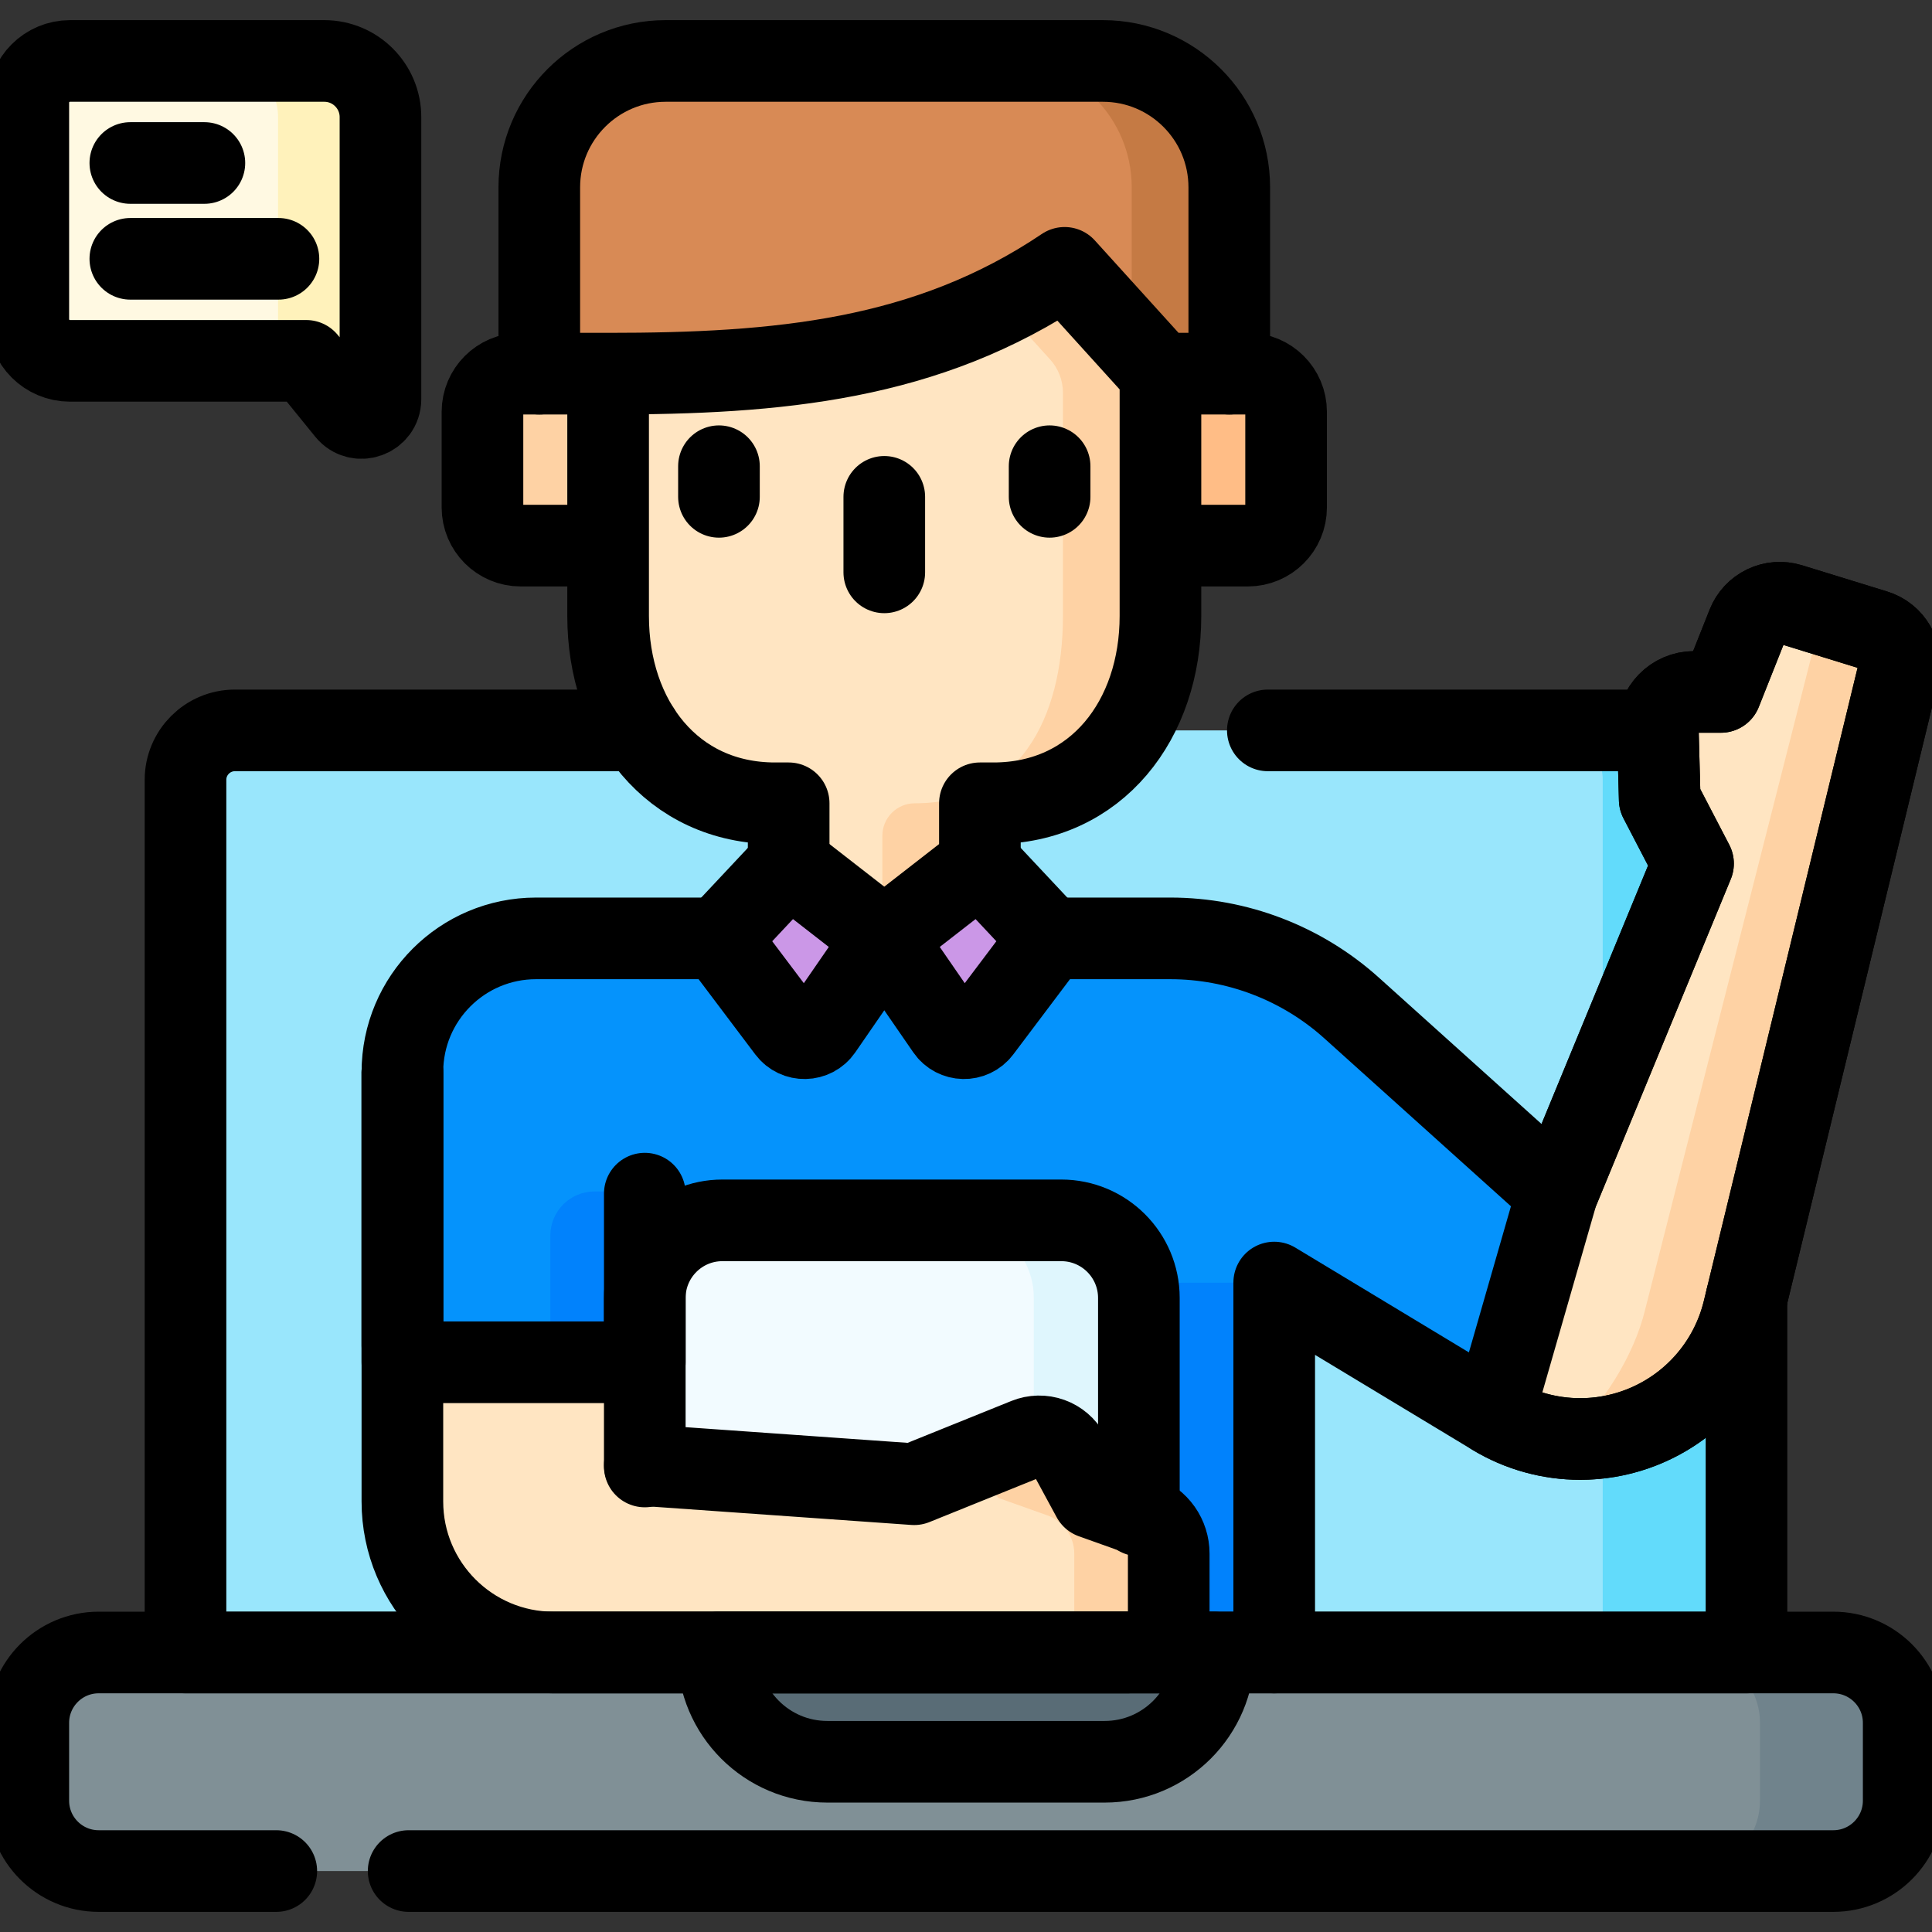
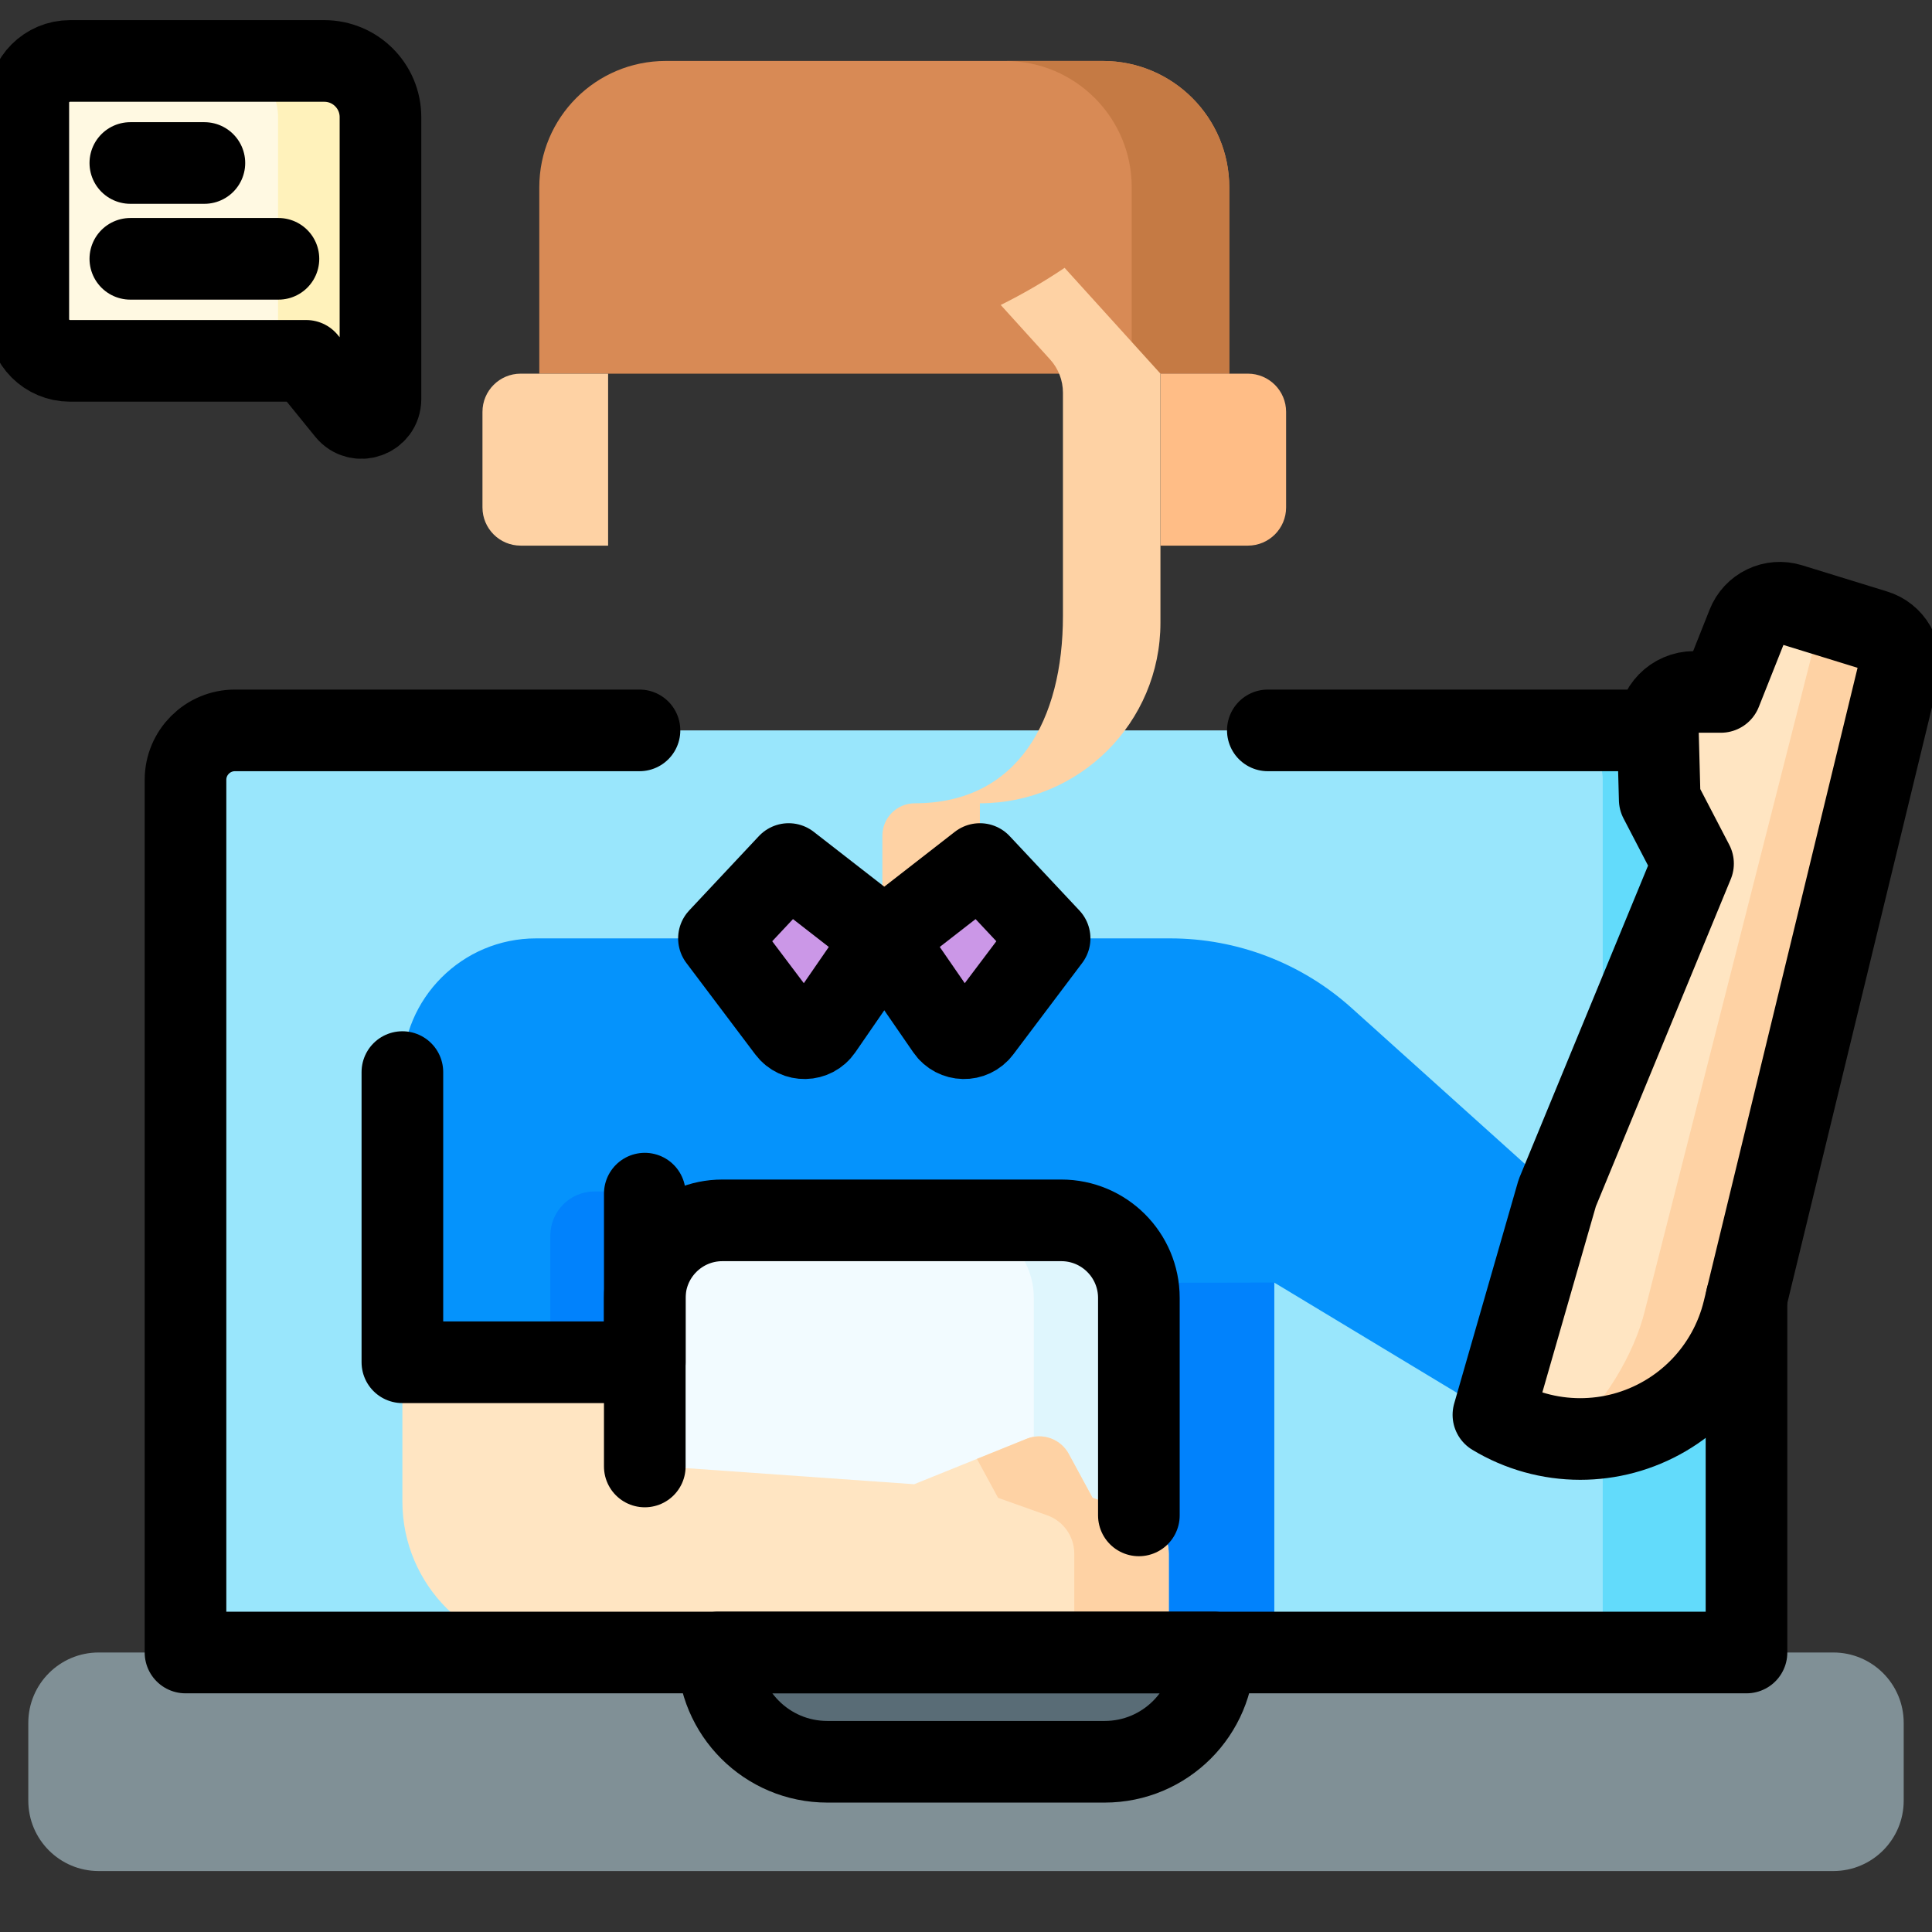
<svg xmlns="http://www.w3.org/2000/svg" width="355" height="355" viewBox="0 0 355 355" fill="none">
  <rect x="0" y="0" width="355" height="355" fill="#333333" stroke="none" />
  <g clip-path="url(#clip0_57_26)">
    <path d="M320.912 303.641H34.088V143.29C34.088 138.275 38.154 134.209 43.169 134.209H311.831C316.846 134.209 320.912 138.275 320.912 143.29V303.641Z" fill="#99E6FC" />
    <path d="M320.914 143.29V303.643H294.497V143.29C294.497 138.277 290.434 134.207 285.421 134.207H311.831C316.844 134.207 320.914 138.277 320.914 143.29Z" fill="#62DBFB" />
    <path d="M225.876 68.659H99.093V34.426C99.093 21.599 109.491 11.201 122.318 11.201H202.652C215.478 11.201 225.876 21.599 225.876 34.426V68.659Z" fill="#D88A55" />
    <path d="M225.876 34.425V68.656H207.952V34.425C207.952 21.598 197.559 11.205 184.732 11.205H202.655C215.475 11.205 225.876 21.598 225.876 34.425Z" fill="#C57A44" />
    <path d="M348.863 123.436L320.36 240.824C319.051 246.21 316.317 251.144 312.445 255.109C308.573 259.074 303.705 261.924 298.352 263.361C295.746 264.058 293.06 264.411 290.363 264.412C284.74 264.413 279.224 262.878 274.41 259.972L234.133 235.667V303.643H111.735L73.936 247.233V196.991C73.936 183.423 84.933 172.426 98.501 172.426H215.032C227.331 172.427 239.194 176.979 248.337 185.204L286.136 219.212L311.09 158.683L304.969 146.916L304.621 133.983C304.521 130.233 307.535 127.139 311.285 127.139H316.201L321.117 114.763C321.707 113.278 322.833 112.07 324.272 111.378C325.711 110.686 327.358 110.56 328.886 111.025L344.53 115.847C346.085 116.319 347.401 117.368 348.207 118.779C349.012 120.191 349.247 121.857 348.863 123.436Z" fill="#0593FC" />
    <path d="M214.509 303.644H234.134V235.668L214.509 235.711V303.644Z" fill="#0182FC" />
-     <path d="M111.739 68.659V113.185C111.739 132.193 123.418 147.602 142.426 147.602H144.915V172.425H180.054V147.602H182.543C201.551 147.602 213.23 132.193 213.23 113.185V68.659L195.617 49.215C170.329 66.248 142.919 68.659 111.739 68.659Z" fill="#FFE5C2" />
    <path d="M213.229 68.656V114.425C213.229 132.748 198.375 147.602 180.052 147.602V172.425H162.135V153.558C162.135 150.272 164.798 147.602 168.091 147.602C177.597 147.602 184.399 143.747 188.829 137.521C193.26 131.294 195.312 122.69 195.312 113.184V72.152C195.312 69.902 194.475 67.733 192.965 66.066L183.879 56.037C187.845 54.075 191.755 51.815 195.617 49.215L213.229 68.656Z" fill="#FED2A4" />
    <path d="M213.23 100.258H229.296C233.174 100.258 236.318 97.114 236.318 93.236V75.681C236.318 71.803 233.174 68.659 229.296 68.659H213.23V100.258Z" fill="#FFBD86" />
    <path d="M209.265 303.642H118.478V238.498C118.478 230.622 124.863 224.237 132.739 224.237H195.004C202.88 224.237 209.265 230.622 209.265 238.498V303.642Z" fill="#F2FBFF" />
    <path d="M209.263 238.495V303.643H189.96V238.495C189.96 230.625 183.574 224.239 175.697 224.239H195C202.877 224.239 209.263 230.625 209.263 238.495Z" fill="#DFF6FD" />
    <path d="M111.739 100.258H95.673C91.795 100.258 88.652 97.114 88.652 93.236V75.681C88.652 71.803 91.795 68.659 95.673 68.659H111.739V100.258Z" fill="#FED2A4" />
    <path d="M214.752 285.462V296.191C214.752 300.309 211.417 303.644 207.305 303.644H101.69C86.36 303.644 73.937 291.214 73.937 275.884V196.992L118.48 238.498V269.227L167.972 272.723L188.639 264.379C190.048 263.81 191.616 263.779 193.045 264.293C194.474 264.807 195.664 265.829 196.388 267.165L200.755 275.221L209.809 278.45C211.255 278.966 212.506 279.917 213.391 281.173C214.276 282.428 214.751 283.926 214.752 285.462Z" fill="#FFE5C2" />
    <path d="M119.078 269.266L118.474 269.46L101.12 269.224V222.319L118.481 238.495V269.224L119.078 269.266Z" fill="#FFE5C2" />
    <path d="M214.754 285.463V296.189C214.754 300.308 211.419 303.643 207.308 303.643H189.946C194.057 303.643 197.392 300.308 197.392 296.189V285.463C197.392 282.315 195.409 279.507 192.449 278.446L183.394 275.222L179.511 268.067L188.642 264.378C191.554 263.199 194.889 264.399 196.387 267.165L200.755 275.222L209.811 278.446C212.771 279.507 214.754 282.315 214.754 285.463Z" fill="#FED2A4" />
    <path d="M73.937 196.992H118.48V250.315H73.937V196.992Z" fill="#0593FC" />
    <path d="M118.481 218.925V250.317H101.12V227.052C101.12 222.563 104.758 218.925 109.246 218.925H118.481Z" fill="#0182FC" />
    <path d="M348.863 123.436L320.36 240.824C319.051 246.21 316.317 251.144 312.445 255.109C308.573 259.074 303.705 261.924 298.353 263.361C295.747 264.058 293.061 264.411 290.363 264.412C284.74 264.413 279.224 262.878 274.41 259.972L286.137 219.212L311.091 158.683L304.97 146.916L304.622 133.983C304.521 130.233 307.535 127.139 311.286 127.139H316.202L321.118 114.763C321.707 113.278 322.834 112.07 324.273 111.378C325.712 110.686 327.359 110.56 328.887 111.025L344.531 115.847C346.086 116.319 347.401 117.368 348.207 118.779C349.013 120.191 349.247 121.857 348.863 123.436Z" fill="#FFE5C2" />
    <path d="M348.863 123.436L320.36 240.824C319.051 246.21 316.317 251.144 312.445 255.109C308.573 259.074 303.705 261.924 298.353 263.361C295.747 264.058 293.061 264.411 290.363 264.412C284.74 264.413 279.224 262.878 274.41 259.972L286.137 219.212L311.091 158.683L304.97 146.916L304.622 133.983C304.521 130.233 307.535 127.139 311.286 127.139H316.202L321.118 114.763C321.707 113.278 322.834 112.07 324.273 111.378C325.712 110.686 327.359 110.56 328.887 111.025L344.531 115.847C346.086 116.319 347.401 117.368 348.207 118.779C349.013 120.191 349.247 121.857 348.863 123.436Z" fill="#FFE5C2" />
    <path d="M348.864 123.439L320.36 240.824C318.727 247.549 314.882 253.53 309.443 257.807C304.004 262.085 297.285 264.411 290.365 264.413C289.408 264.413 288.451 264.371 287.501 264.274C294.622 258.422 300.315 248.75 302.242 240.824L333.693 117.24C334.123 115.458 333.762 113.662 332.819 112.241L344.53 115.846C347.761 116.824 349.661 120.152 348.864 123.439Z" fill="#FED2A4" />
    <path d="M18.133 303.641H336.867C344.01 303.641 349.8 309.431 349.8 316.573V330.865C349.8 338.008 344.01 343.798 336.867 343.798H18.133C10.99 343.798 5.2 338.008 5.2 330.865V316.574C5.2 309.431 10.99 303.641 18.133 303.641Z" fill="#809096" />
-     <path d="M349.8 316.574V330.864C349.8 338.006 344.01 343.795 336.869 343.795H310.459C317.6 343.795 323.39 338.006 323.39 330.864V316.574C323.39 309.432 317.6 303.643 310.459 303.643H336.869C344.01 303.643 349.8 309.432 349.8 316.574Z" fill="#70838C" />
    <path d="M202.982 323.72H152.018C140.929 323.72 131.939 314.73 131.939 303.641H223.06C223.06 314.73 214.071 323.72 202.982 323.72Z" fill="#596C76" />
    <path d="M69.91 73.323V21.524C69.91 15.823 65.288 11.201 59.587 11.201H12.857C8.628 11.201 5.2 14.629 5.2 18.858V58.648C5.2 62.877 8.628 66.305 12.857 66.305H56.267L63.741 75.512C65.802 78.051 69.91 76.594 69.91 73.323Z" fill="#FFF9E2" />
    <path d="M69.911 21.522V73.323C69.911 76.595 65.8 78.051 63.74 75.514L56.266 66.306H51.094V21.522C51.094 15.822 46.476 11.205 40.776 11.205H59.587C65.287 11.205 69.911 15.822 69.911 21.522Z" fill="#FFF2BB" />
    <path d="M162.485 172.426L173.992 189.117C175.471 191.263 178.618 191.33 180.187 189.248L192.863 172.425L180.054 158.763L162.485 172.426Z" fill="#CB97E7" />
    <path d="M162.485 172.426L150.978 189.117C149.498 191.263 146.351 191.33 144.782 189.248L132.106 172.425L144.915 158.763L162.485 172.426Z" fill="#CB97E7" />
-     <path d="M99.093 68.659V34.426C99.093 21.599 109.491 11.201 122.318 11.201H202.652C215.478 11.201 225.876 21.599 225.876 34.426V68.659M192.865 172.425H215.032C227.332 172.425 239.195 176.98 248.341 185.203L286.136 219.212L311.09 158.682L304.967 146.916L304.621 133.985C304.524 130.234 307.533 127.141 311.284 127.141H316.2L321.116 114.765C321.705 113.28 322.832 112.071 324.272 111.378C325.712 110.686 327.36 110.561 328.888 111.028L344.53 115.846C347.761 116.824 349.661 120.152 348.864 123.439L320.36 240.824C318.727 247.549 314.883 253.53 309.443 257.807C304.004 262.085 297.285 264.411 290.365 264.413C284.791 264.413 279.264 262.908 274.411 259.975L234.134 235.666V303.643M73.94 247.231V196.99C73.94 183.421 84.937 172.425 98.499 172.425H132.106" stroke="black" stroke-width="15" stroke-miterlimit="10" stroke-linecap="round" stroke-linejoin="round" />
-     <path d="M180.054 158.763V147.602H182.543C201.551 147.602 213.23 132.193 213.23 113.185V68.659M213.23 68.659L195.617 49.215C170.329 66.248 142.919 68.659 111.739 68.659M213.23 68.659L229.296 68.659C233.174 68.659 236.318 71.803 236.318 75.681V93.236C236.318 97.114 233.174 100.258 229.296 100.258H213.23V68.659ZM111.739 68.659V113.186C111.739 132.194 123.418 147.602 142.426 147.602H144.915V158.764M111.739 68.659H95.673C91.795 68.659 88.651 71.803 88.651 75.681V93.236C88.651 97.114 91.795 100.258 95.673 100.258H111.739V68.659ZM162.485 91.293V105.169M132.106 85.667V91.293M192.863 85.667V91.293M118.48 269.227L167.972 272.723L188.639 264.379C190.048 263.81 191.616 263.779 193.045 264.293C194.474 264.807 195.664 265.829 196.388 267.164L200.755 275.221L209.809 278.45C211.255 278.966 212.506 279.918 213.391 281.173C214.276 282.428 214.751 283.926 214.751 285.462V296.191C214.751 300.309 211.416 303.644 207.304 303.644H101.69C86.36 303.644 73.937 291.214 73.937 275.884V196.992" stroke="black" stroke-width="15" stroke-miterlimit="10" stroke-linecap="round" stroke-linejoin="round" />
    <path d="M118.478 269.461V238.498C118.478 230.622 124.863 224.237 132.739 224.237H195.004C202.88 224.237 209.265 230.622 209.265 238.498V278.45" stroke="black" stroke-width="15" stroke-miterlimit="10" stroke-linecap="round" stroke-linejoin="round" />
    <path d="M118.48 219.329V250.314H73.937V196.992M304.627 134.207H232.962M348.863 123.436L320.36 240.824C319.051 246.21 316.317 251.144 312.445 255.109C308.573 259.074 303.705 261.924 298.352 263.361C295.746 264.058 293.061 264.411 290.363 264.412C284.74 264.413 279.224 262.878 274.41 259.972L286.137 219.212L311.091 158.683L304.97 146.916L304.622 133.983C304.521 130.233 307.535 127.139 311.286 127.139H316.202L321.118 114.763C321.707 113.278 322.834 112.07 324.273 111.378C325.712 110.686 327.359 110.56 328.887 111.025L344.531 115.847C346.086 116.319 347.401 117.368 348.207 118.779C349.013 120.191 349.247 121.857 348.863 123.436Z" stroke="black" stroke-width="15" stroke-miterlimit="10" stroke-linecap="round" stroke-linejoin="round" />
    <path d="M320.914 238.543V303.643H34.085V143.29C34.085 138.277 38.156 134.207 43.169 134.207H117.504" stroke="black" stroke-width="15" stroke-miterlimit="10" stroke-linecap="round" stroke-linejoin="round" />
-     <path d="M50.766 343.799H18.133C10.99 343.799 5.2 338.009 5.2 330.866V316.574C5.2 309.432 10.99 303.641 18.133 303.641H336.867C344.01 303.641 349.8 309.432 349.8 316.574V330.866C349.8 338.009 344.01 343.799 336.867 343.799H75.086" stroke="black" stroke-width="15" stroke-miterlimit="10" stroke-linecap="round" stroke-linejoin="round" />
    <path d="M23.948 29.949H37.555M51.162 47.557H23.948M202.982 323.72H152.018C140.929 323.72 131.939 314.73 131.939 303.641H223.06C223.06 314.73 214.071 323.72 202.982 323.72ZM69.91 73.323V21.524C69.91 15.823 65.288 11.201 59.587 11.201H12.857C8.628 11.201 5.2 14.629 5.2 18.858V58.648C5.2 62.877 8.628 66.305 12.857 66.305H56.267L63.741 75.512C65.802 78.051 69.91 76.594 69.91 73.323ZM162.485 172.426L173.992 189.117C175.471 191.263 178.618 191.33 180.187 189.248L192.863 172.425L180.054 158.763L162.485 172.426Z" stroke="black" stroke-width="15" stroke-miterlimit="10" stroke-linecap="round" stroke-linejoin="round" />
    <path d="M162.485 172.426L150.978 189.117C149.498 191.263 146.351 191.33 144.782 189.248L132.106 172.425L144.915 158.763L162.485 172.426Z" stroke="black" stroke-width="15" stroke-miterlimit="10" stroke-linecap="round" stroke-linejoin="round" />
  </g>
  <defs>
    <clipPath id="clip0_57_26">
      <rect width="355" height="355" fill="white" />
    </clipPath>
  </defs>
</svg>